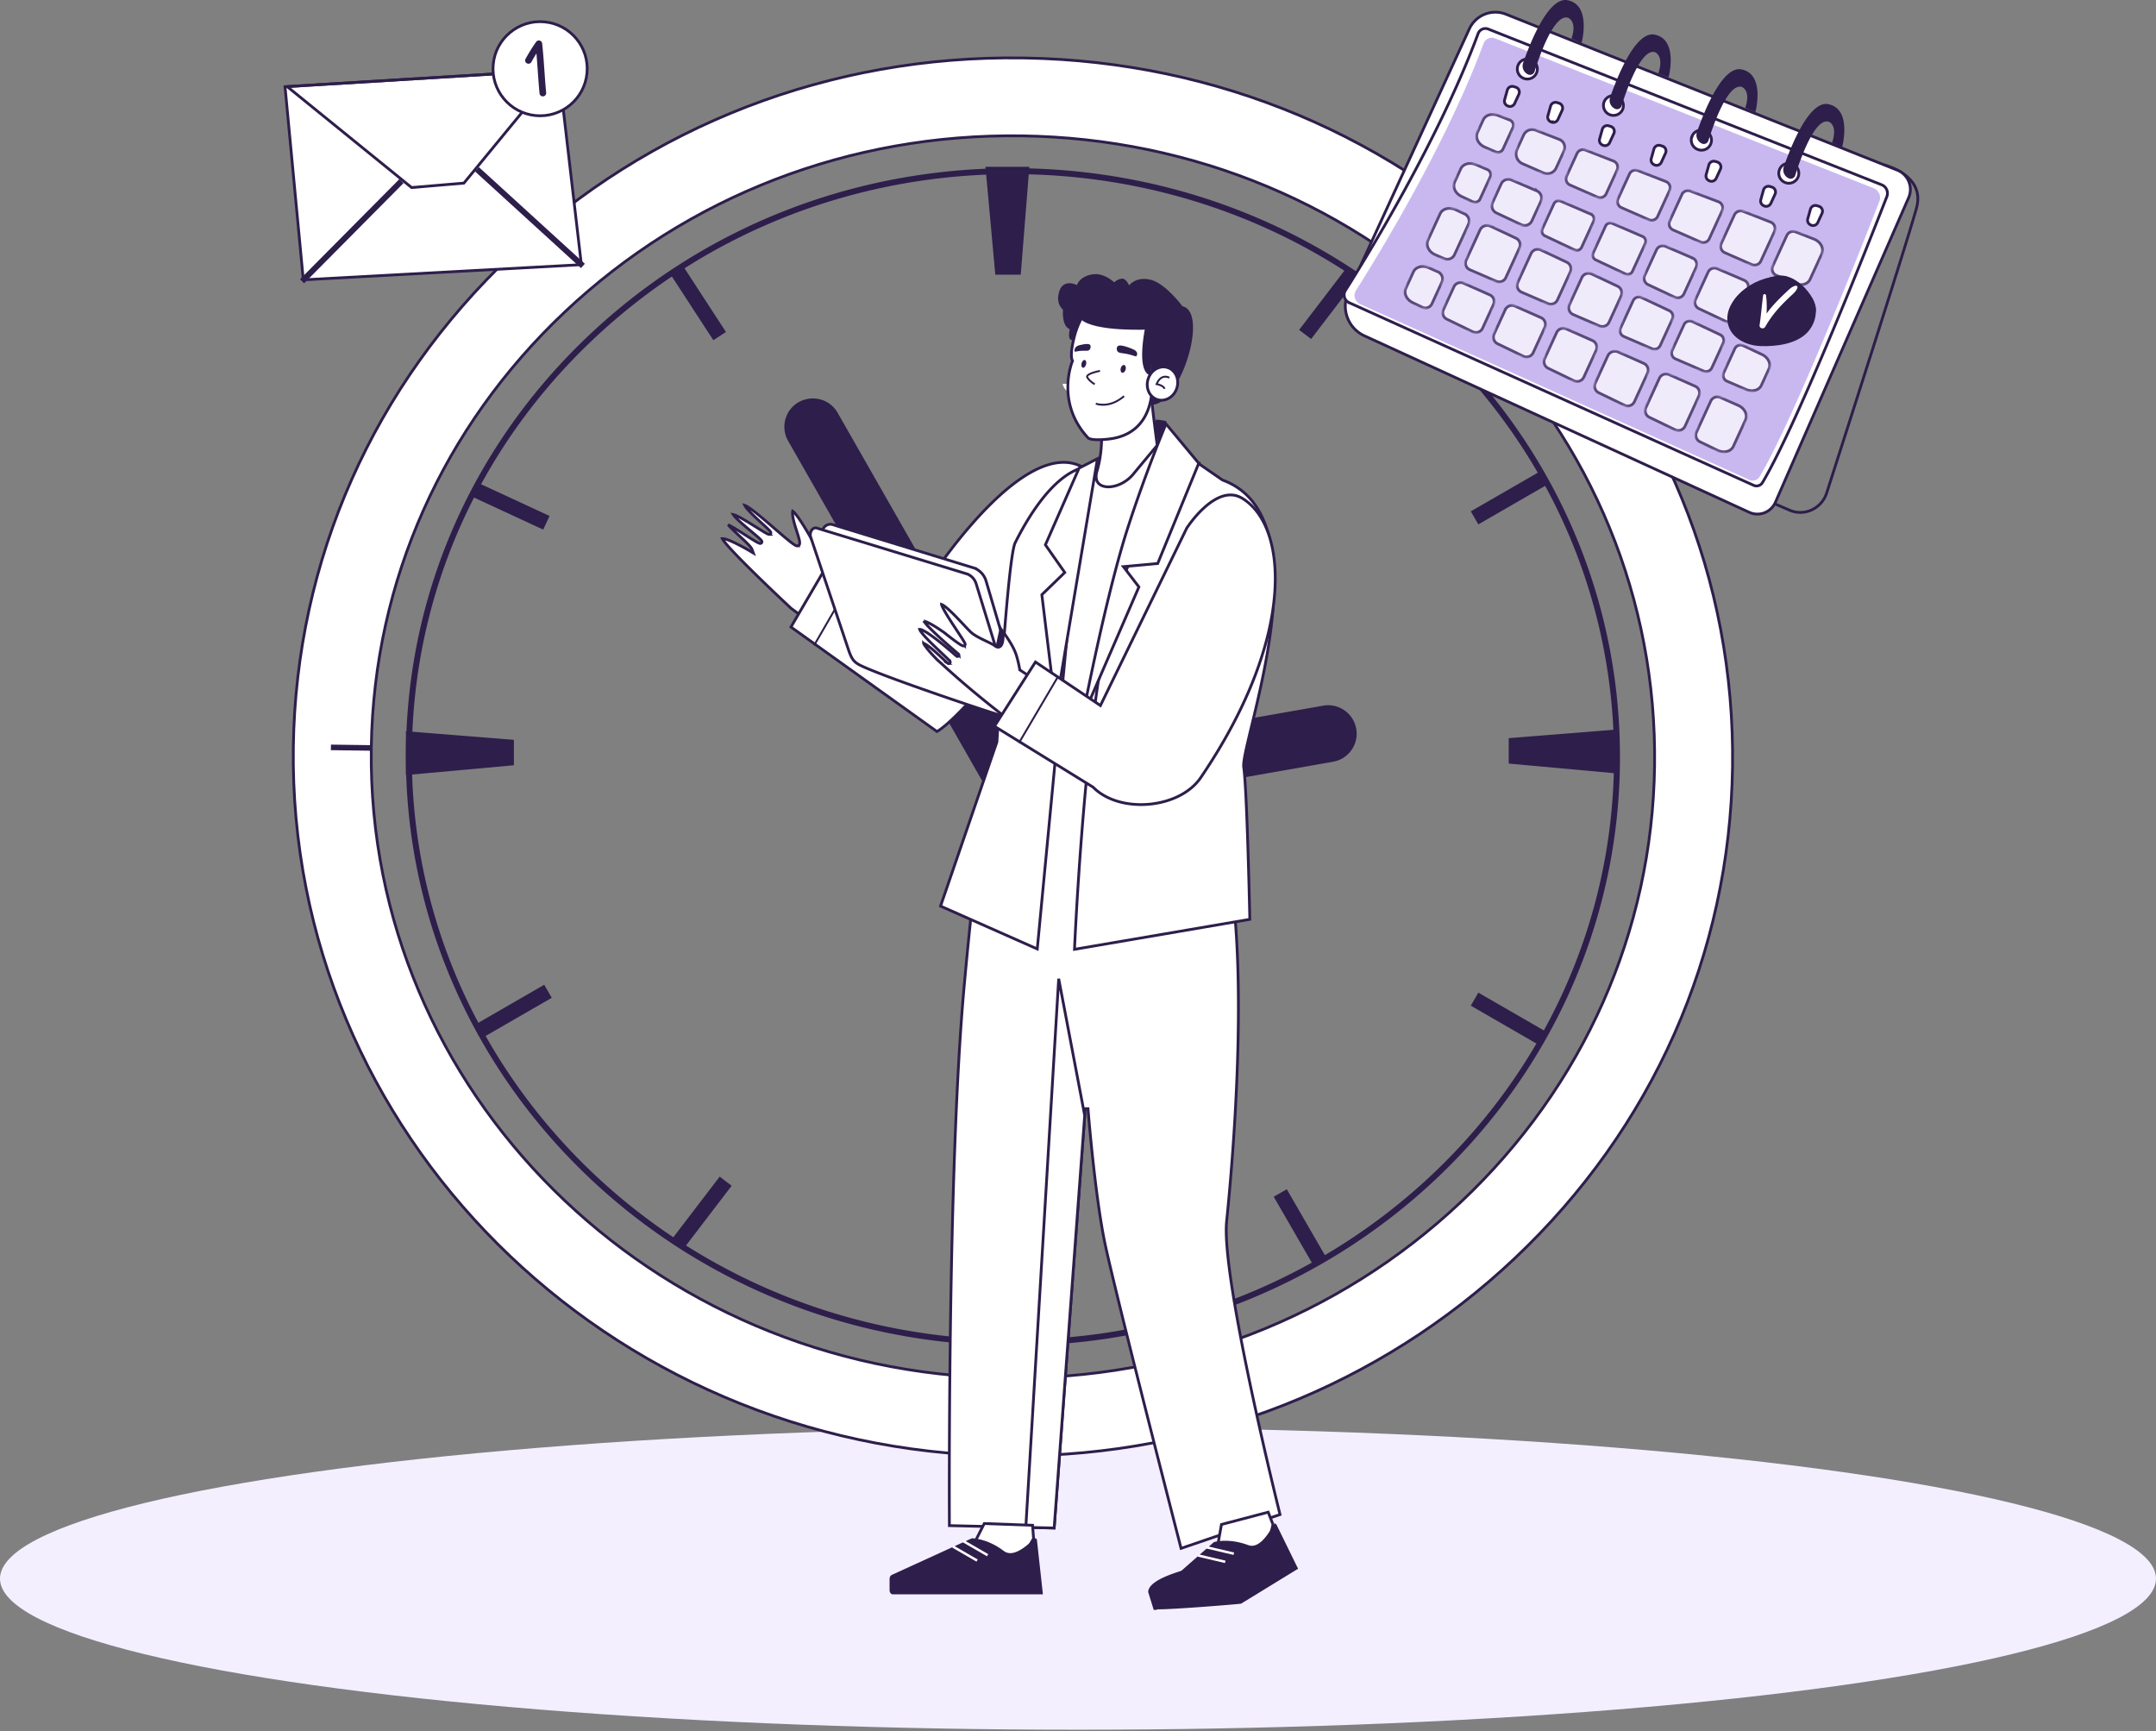
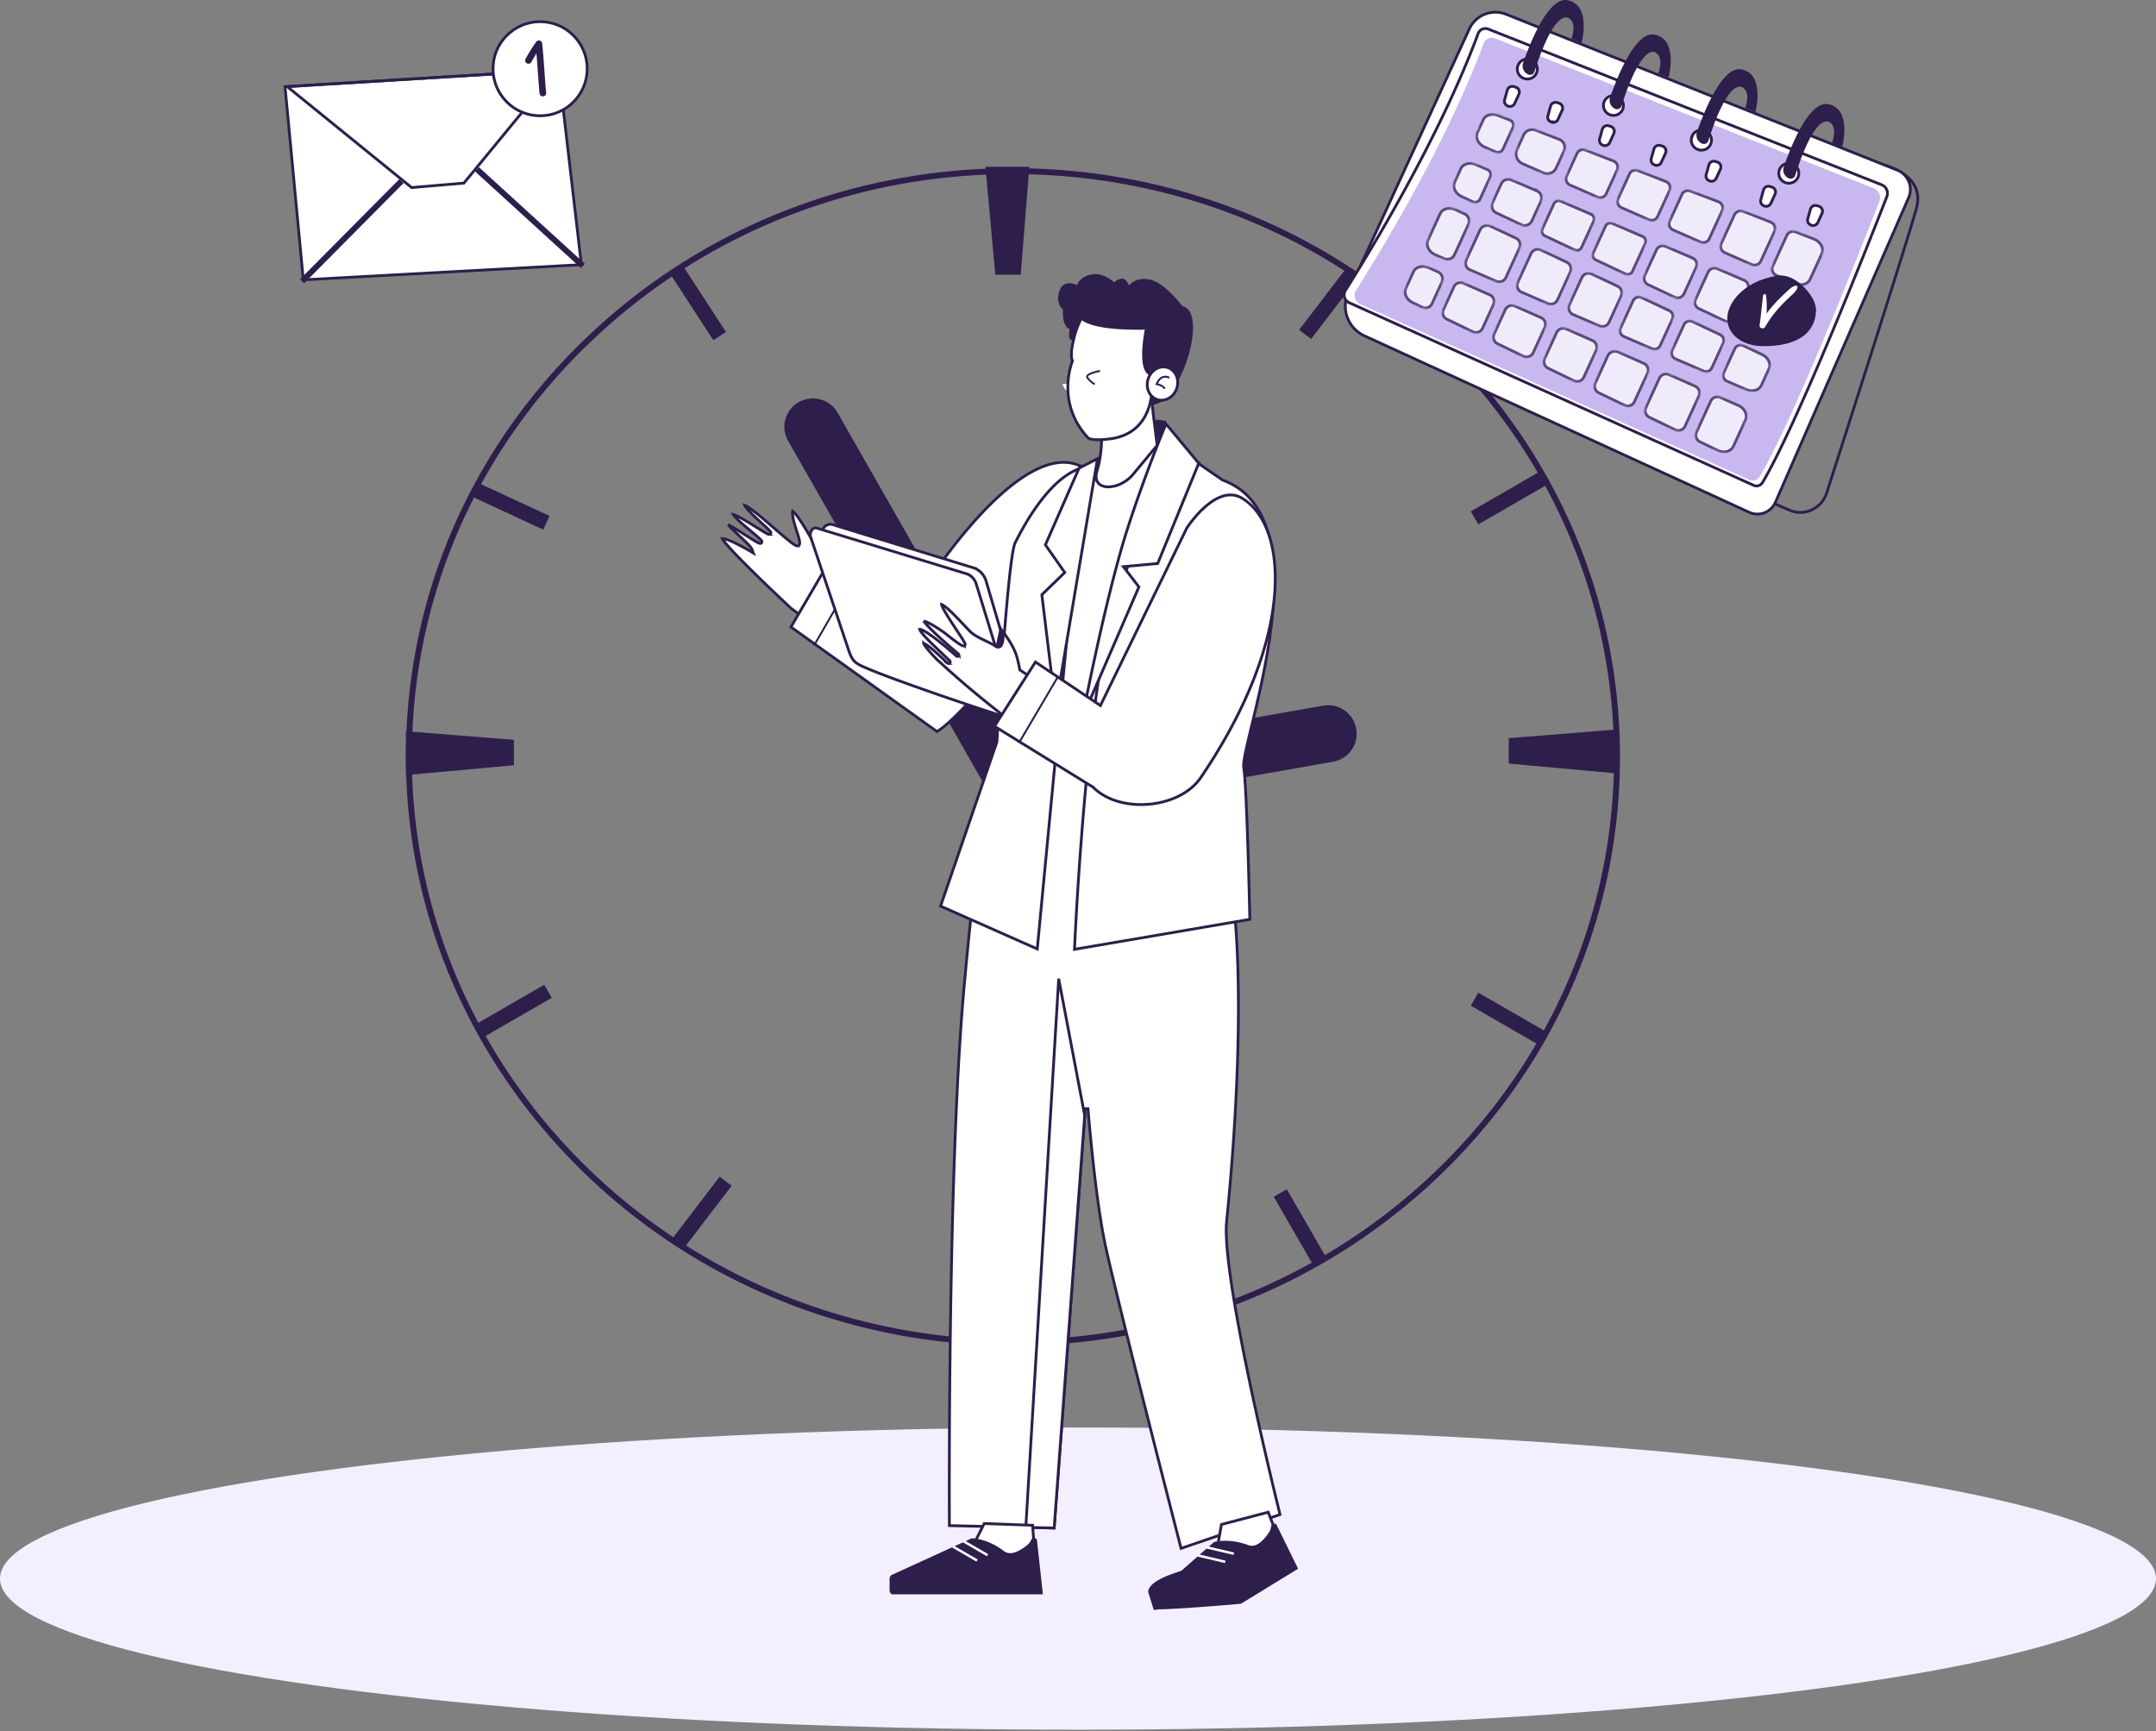
<svg xmlns="http://www.w3.org/2000/svg" width="776" height="623" fill="none">
  <rect width="100%" height="100%" fill="#808080" stroke="none" />
  <ellipse cx="388" cy="568.131" fill="#F4EFFF" rx="388" ry="54.387" />
  <path fill="#C9B8F0" d="M437.3 465.219a1.64 1.64 0 0 0-1.941 1.272 109.512 109.512 0 0 0-.86 4.66 1.641 1.641 0 0 0 3.24.526c.25-1.542.532-3.061.834-4.515a1.639 1.639 0 0 0-1.273-1.94v-.003Zm-69.587 3.377a1.64 1.64 0 1 0-2.371 2.265c.927.97 1.784 2.093 2.621 3.435a1.64 1.64 0 1 0 2.786-1.731c-.956-1.536-1.949-2.836-3.036-3.969Z" />
-   <path fill="#fff" stroke="#2E1E4B" d="M184.076 91.836c49.564-46.731 114.876-71.988 184.018-70.974l1.144.016c68.673 1.246 132.848 28.231 180.819 76.062h.001c48.357 48.211 74.462 111.805 73.523 179.072-.94 67.267-28.814 130.111-78.496 176.955-48.648 45.865-112.513 71-180.2 71-1.273 0-2.544-.009-3.82-.026-142.824-1.992-257.422-116.466-255.485-255.153.939-67.264 28.817-130.108 78.496-176.952Zm183.627-42.941c-61.713-.87-120.141 21.627-164.37 63.331-43.987 41.474-68.727 97.021-69.691 156.454l-14.029-.195-.008.5-.007.5 14.031.195C132.19 392.713 234.3 494.136 361.459 495.908c61.686.873 120.14-21.627 164.369-63.331 44.11-41.59 68.865-97.333 69.698-156.955.833-59.621-22.355-116.032-65.286-158.837-43.047-42.92-100.773-67.029-162.538-67.89h.001Z" />
  <path fill="#2E1E4B" d="M367.541 60.547a247.52 247.52 0 0 0-3.22-.023c-57.156 0-111.064 21.204-152.114 59.911-41.832 39.436-65.299 92.329-66.089 148.918-1.636 116.817 95.039 213.219 215.507 214.903 1.069.015 2.121.023 3.182.023 119.015-.003 216.62-93.051 218.241-208.829.796-56.589-21.192-110.118-61.902-150.706-40.704-40.585-95.26-63.386-153.605-64.197ZM580.91 275.421c-1.607 114.616-98.245 206.73-216.103 206.724-1.046 0-2.107-.008-3.153-.023-119.288-1.672-215.013-97.099-213.401-212.74.782-56.009 24.014-108.359 65.418-147.396 40.661-38.333 94.037-59.328 150.65-59.328 1.061 0 2.13.006 3.191.023 57.79.802 111.809 23.382 152.123 63.57 40.298 40.187 62.059 93.159 61.277 149.17h-.002Z" />
  <path fill="#2E1E4B" d="m476.267 253.962-104.149 18.312-70.646-123.738c-2.775-4.861-8.935-6.588-13.985-3.824-4.917 2.804-6.628 9.059-3.824 13.971l74.222 130.002a10.255 10.255 0 0 0 10.682 5.014l111.253-19.561c1.136-.2 2.194-.577 3.153-1.103 3.746-2.05 5.948-6.324 5.167-10.76-.983-5.572-6.297-9.294-11.873-8.313ZM358.234 98.86h9.153l3.1-38.835h-15.798l3.545 38.834Zm0 346.585-3.545 38.834h15.798l-3.1-38.834h-9.153ZM146.097 278.946l38.865-3.539v-9.149l-38.865-3.098v15.786Zm396.93-4.143 38.862 3.54v-15.787l-38.862 3.101v9.146ZM172.042 173.761l-2.28 4.916 25.754 11.928 2.28-4.915-25.754-11.929Zm73.772-78.062-4.545 2.954 15.477 23.777 4.545-2.954-15.477-23.777Zm308.141 74.152-24.584 14.182 2.711 4.693 24.584-14.183-2.711-4.692Zm-69.136-73.672-17.23 22.542 4.31 3.288 17.229-22.542-4.309-3.288Zm-288.941 258.23-24.583 14.182 2.711 4.692 24.584-14.182-2.712-4.692Zm63.149 69.054-17.23 22.542 4.309 3.288 17.23-22.542-4.309-3.288Zm273.065-66.221-2.711 4.692 24.584 14.182 2.711-4.692-24.584-14.182Zm-68.946 70.752-4.696 2.709 14.194 24.564 4.695-2.709-14.193-24.564Z" />
  <path fill="#fff" stroke="#2E1E4B" d="m209.251 95.257-100.084 5.448-6.575-69.496 98.491-6.02 8.168 70.068Z" />
  <path stroke="#2E1E4B" d="m166.962 65.902-18.822 1.597-44.781-36.337 97.051-5.932-33.448 40.672Z" />
  <path fill="#2E1E4B" d="m143.753 64.451-35.778 36.05 1.477 1.464 35.778-36.05-1.477-1.464Zm28.625-4.289-1.403 1.535 38.128 34.777 1.403-1.536-38.128-34.776Z" />
  <path fill="#fff" stroke="#2E1E4B" d="M177.522 23.146c.878-9.312 9.145-16.151 18.465-15.271 9.32.877 16.162 9.138 15.284 18.45-.878 9.312-9.145 16.149-18.466 15.271-9.32-.877-16.161-9.138-15.283-18.45Z" />
  <path fill="#2E1E4B" d="M195.136 15.635a1.196 1.196 0 0 0-2.171-.558 67.27 67.27 0 0 0-3.801 6.086 1.197 1.197 0 1 0 2.098 1.156 67.496 67.496 0 0 1 1.817-3.084c.188 2.175.342 4.35.491 6.475.183 2.584.369 5.258.619 7.895a1.2 1.2 0 0 0 1.191 1.085c.038 0 .076 0 .113-.005a1.198 1.198 0 0 0 1.081-1.304c-.247-2.607-.433-5.267-.616-7.837-.226-3.24-.465-6.59-.822-9.91Z" />
  <path stroke="#2E1E4B" d="M678.732 59.522c.404.12.981.306 1.663.567 1.367.523 3.148 1.345 4.82 2.54 1.674 1.196 3.218 2.75 4.149 4.732.925 1.972 1.26 4.403.46 7.397-2.635 9.854-23.806 76.008-32.356 102.653a10.1 10.1 0 0 1-5.351 6.081 9.749 9.749 0 0 1-7.995.128h.001l-19.452-8.429 53.825-115.736c.07.02.15.04.236.067Z" />
  <path fill="#fff" stroke="#2E1E4B" d="M528.851 10.402c2.292-4.99 8.096-7.308 13.201-5.275L682.88 61.234v-.002a7.47 7.47 0 0 1 4.08 9.932l-47.951 109.61a7.075 7.075 0 0 1-9.431 3.594L491.08 120.854c-5.913-2.711-8.507-9.702-5.792-15.609l43.563-94.843Z" />
  <path fill="#fff" stroke="#2E1E4B" d="M532.007 12.098a2.8 2.8 0 0 1 3.656-1.637L677.262 66.51a3.289 3.289 0 0 1 1.859 4.255c-3.098 7.95-11.082 28.275-19.896 49.316-8.819 21.054-18.452 42.787-24.849 53.58a2.509 2.509 0 0 1-3.191 1.004h-.001l-145.578-65.729h-.001a3.062 3.062 0 0 1-1.418-4.284l.09-.149c7.707-12.147 33.626-54.231 47.73-92.405Z" />
  <path fill="#C9B8F0" d="M674.377 67.741 538.11 13.803a3.175 3.175 0 0 0-4.146 1.855c-13.556 36.686-38.473 77.146-45.888 88.836a3.427 3.427 0 0 0 1.488 4.962l140.096 63.253a2.897 2.897 0 0 0 3.684-1.159c12.35-20.841 37.131-83.783 43.093-99.094a3.649 3.649 0 0 0-2.06-4.718v.003Z" />
  <g opacity=".72">
    <mask id="a" width="23" height="23" x="599" y="66" maskUnits="userSpaceOnUse" style="mask-type:luminance">
      <path fill="#fff" stroke="#fff" d="m604.138 67.606 16.745 4.474-4.346 16.243-16.745-4.474 4.346-16.243Z" />
    </mask>
    <g mask="url(#a)">
      <path fill="#fff" stroke="#2E1E4B" d="M605.372 69.985a2.382 2.382 0 0 1 3.016-1.23l10.13 3.864.067.025a2.382 2.382 0 0 1 1.346 2.955l-.093.238-4.629 10.075a2.384 2.384 0 0 1-3.127 1.188h-.001l-9.905-4.358a2.383 2.383 0 0 1-1.297-2.946l.09-.229 4.403-9.582Z" />
    </g>
  </g>
  <g opacity=".72">
    <mask id="b" width="22" height="21" x="562" y="52" maskUnits="userSpaceOnUse" style="mask-type:luminance">
      <path fill="#fff" stroke="#fff" d="m566.644 52.929 16.475 4.402-3.948 14.753-16.475-4.402 3.948-14.753Z" />
    </mask>
    <g mask="url(#b)">
      <path fill="#fff" stroke="#2E1E4B" d="M567.612 55.236a2.384 2.384 0 0 1 3.036-1.224l10.092 3.948.02.008a2.382 2.382 0 0 1 1.372 2.97l-.092.236-3.938 8.568a2.389 2.389 0 0 1-3.129 1.185l-9.904-4.357a2.383 2.383 0 0 1-1.206-3.175l3.748-8.16h.001Z" />
    </g>
  </g>
  <g opacity=".72">
    <mask id="c" width="23" height="23" x="535" y="108" maskUnits="userSpaceOnUse" style="mask-type:luminance">
      <path fill="#fff" stroke="#fff" d="m540.753 108.918 16.506 4.41-4.326 16.167-16.506-4.41 4.326-16.167Z" />
    </mask>
    <g mask="url(#c)">
      <path fill="#fff" stroke="#2E1E4B" d="M541.781 111.467a2.651 2.651 0 0 1 3.484-1.313l9.402 4.182v.001a2.646 2.646 0 0 1 1.33 3.522l-4.161 9.062a2.646 2.646 0 0 1-3.561 1.277l-9.264-4.489a2.645 2.645 0 0 1-1.251-3.484l4.021-8.757v-.001Z" />
    </g>
  </g>
  <g opacity=".72">
    <mask id="d" width="23" height="22" x="517" y="100" maskUnits="userSpaceOnUse" style="mask-type:luminance">
      <path fill="#fff" stroke="#fff" d="m522.362 100.712 16.415 4.386-4.162 15.555-16.416-4.385 4.163-15.556Z" />
    </mask>
    <g mask="url(#d)">
      <path fill="#fff" stroke="#2E1E4B" d="M523.315 103.198a2.597 2.597 0 0 1 3.414-1.288l9.5 4.225v.003a2.59 2.59 0 0 1 1.302 3.449l-3.931 8.563a2.598 2.598 0 0 1-3.489 1.251l-9.362-4.536h-.001a2.59 2.59 0 0 1-1.225-3.412l3.792-8.255Z" />
    </g>
  </g>
  <g opacity=".72">
    <mask id="e" width="22" height="21" x="535" y="62" maskUnits="userSpaceOnUse" style="mask-type:luminance">
      <path fill="#fff" stroke="#fff" d="m539.69 63.575 16.164 4.319-3.807 14.223-16.163-4.319 3.806-14.223Z" />
    </mask>
    <g mask="url(#e)">
      <path fill="#fff" stroke="#2E1E4B" d="M540.32 66.179a2.83 2.83 0 0 1 3.425-1.516l.267.1 9.121 3.931v-.002a2.825 2.825 0 0 1 1.507 3.638l-.057.136-3.229 7.03a2.828 2.828 0 0 1-3.78 1.376h-.001l-8.979-4.242a2.827 2.827 0 0 1-1.36-3.736l3.086-6.715Z" />
    </g>
  </g>
  <g opacity=".72">
    <mask id="f" width="24" height="25" x="525" y="79" maskUnits="userSpaceOnUse" style="mask-type:luminance">
      <path fill="#fff" stroke="#fff" d="m531.332 79.985 16.878 4.51-4.826 18.036-16.879-4.51 4.827-18.036Z" />
    </mask>
    <g mask="url(#f)">
      <path fill="#fff" stroke="#2E1E4B" d="M532.695 82.784a2.83 2.83 0 0 1 3.781-1.377l9.187 4.34a2.593 2.593 0 0 1 1.248 3.426l-4.937 10.748a2.592 2.592 0 0 1-3.388 1.298h-.001l-9.545-4.135a2.593 2.593 0 0 1-1.425-3.208l.1-.25 4.98-10.842Z" />
    </g>
  </g>
  <g opacity=".72">
    <mask id="g" width="23" height="22" x="580" y="59" maskUnits="userSpaceOnUse" style="mask-type:luminance">
      <path fill="#fff" stroke="#fff" d="m585.388 60.286 16.61 4.437-4.162 15.553-16.61-4.438 4.162-15.552Z" />
    </mask>
    <g mask="url(#g)">
      <path fill="#fff" stroke="#2E1E4B" d="M586.488 62.619a2.384 2.384 0 0 1 3.036-1.224l10.092 3.949.068.026a2.382 2.382 0 0 1 1.226 3.181l-4.287 9.335a2.384 2.384 0 0 1-3.127 1.189h-.001l-9.902-4.356a2.384 2.384 0 0 1-1.206-3.174l4.1-8.926h.001Z" />
    </g>
  </g>
  <g opacity=".72">
    <mask id="h" width="24" height="24" x="544" y="88" maskUnits="userSpaceOnUse" style="mask-type:luminance">
      <path fill="#fff" stroke="#fff" d="m549.744 88.626 16.755 4.477-4.665 17.431-16.755-4.476 4.665-17.432Z" />
    </mask>
    <g mask="url(#h)">
      <path fill="#fff" stroke="#2E1E4B" d="M551.063 91.262a2.648 2.648 0 0 1 3.539-1.29l9.229 4.362.003.003.078.037a2.642 2.642 0 0 1 1.274 3.493v.001l-4.618 10.055a2.648 2.648 0 0 1-3.461 1.323l-9.447-4.093a2.646 2.646 0 0 1-1.456-3.277l.102-.255 4.757-10.359Z" />
    </g>
  </g>
  <g opacity=".72">
    <mask id="i" width="23" height="23" x="571" y="78" maskUnits="userSpaceOnUse" style="mask-type:luminance">
      <path fill="#fff" stroke="#fff" d="m576.536 79.388 16.674 4.455-4.234 15.822-16.674-4.455 4.234-15.822Z" />
    </mask>
    <g mask="url(#i)">
      <path fill="#fff" stroke="#2E1E4B" d="M577.878 81.367a1.886 1.886 0 0 1 2.462-.945l10.85 4.677.047.02c.942.434 1.36 1.55.926 2.497l-4.611 10.038a1.887 1.887 0 0 1-2.343.992l-.18-.074-10.681-5.047a1.885 1.885 0 0 1-.91-2.492l4.439-9.666h.001Z" />
    </g>
  </g>
  <g opacity=".72">
    <mask id="j" width="23" height="23" x="590" y="86" maskUnits="userSpaceOnUse" style="mask-type:luminance">
      <path fill="#fff" stroke="#fff" d="m595.064 87.46 16.604 4.436-4.365 16.313-16.604-4.437 4.365-16.313Z" />
    </mask>
    <g mask="url(#j)">
      <path fill="#fff" stroke="#2E1E4B" d="M596.21 89.924a2.504 2.504 0 0 1 3.265-1.253v-.001l9.722 4.191v.002a2.496 2.496 0 0 1 1.284 3.336l-4.382 9.54a2.5 2.5 0 0 1-3.341 1.215l-9.573-4.524a2.498 2.498 0 0 1-1.203-3.3l4.228-9.206Z" />
    </g>
  </g>
  <g opacity=".72">
    <mask id="k" width="23" height="22" x="553" y="70" maskUnits="userSpaceOnUse" style="mask-type:luminance">
      <path fill="#fff" stroke="#fff" d="m558.057 71.401 16.559 4.425-4.056 15.157-16.559-4.425 4.056-15.157Z" />
    </mask>
    <g mask="url(#k)">
      <path fill="#fff" stroke="#2E1E4B" d="M559.292 73.356a1.887 1.887 0 0 1 2.463-.945l10.85 4.678h.001a1.886 1.886 0 0 1 .966 2.516l-4.318 9.404a1.887 1.887 0 0 1-2.522.92l-10.682-5.05a1.884 1.884 0 0 1-.978-2.312l.071-.178 4.149-9.033Z" />
    </g>
  </g>
  <g opacity=".72">
    <mask id="l" width="23" height="24" x="563" y="96" maskUnits="userSpaceOnUse" style="mask-type:luminance">
      <path fill="#fff" stroke="#fff" d="m568.15 97.304 16.648 4.449-4.496 16.803-16.649-4.448 4.497-16.804Z" />
    </mask>
    <g mask="url(#l)">
      <path fill="#fff" stroke="#2E1E4B" d="M569.357 99.906a2.65 2.65 0 0 1 3.54-1.287l9.308 4.4a2.642 2.642 0 0 1 1.273 3.493l-.001.001-4.341 9.453a2.651 2.651 0 0 1-3.462 1.324l-9.446-4.094a2.647 2.647 0 0 1-1.354-3.531l4.483-9.759Z" />
    </g>
  </g>
  <g opacity=".72">
    <mask id="m" width="23" height="23" x="581" y="105" maskUnits="userSpaceOnUse" style="mask-type:luminance">
      <path fill="#fff" stroke="#fff" d="m586.523 105.913 16.648 4.449-4.356 16.278-16.648-4.448 4.356-16.279Z" />
    </mask>
    <g mask="url(#m)">
      <path fill="#fff" stroke="#2E1E4B" d="M587.807 108.221a2.29 2.29 0 0 1 3.056-1.113v.001l9.958 4.706.041.018a2.283 2.283 0 0 1 1.061 2.998l-4.365 9.5a2.288 2.288 0 0 1-2.774 1.224l-.216-.081-10.106-4.378a2.285 2.285 0 0 1-1.168-3.05l4.513-9.825Z" />
    </g>
  </g>
  <g opacity=".72">
    <mask id="n" width="22" height="20" x="543" y="45" maskUnits="userSpaceOnUse" style="mask-type:luminance">
      <path fill="#fff" stroke="#fff" d="m548.159 45.614 16.006 4.277-3.667 13.701-16.005-4.276 3.666-13.702Z" />
    </mask>
    <g mask="url(#n)">
      <path fill="#fff" stroke="#2E1E4B" d="M548.389 48.612a3.417 3.417 0 0 1 4.35-1.755l8.514 3.331v.002a3.058 3.058 0 0 1 1.666 4.125l-2.828 6.156a3.497 3.497 0 0 1-4.589 1.742l-7.516-3.306a3.87 3.87 0 0 1-2.038-4.971l.079-.184 2.362-5.14Z" />
    </g>
  </g>
  <g opacity=".72">
    <mask id="o" width="17" height="19" x="504" y="94" maskUnits="userSpaceOnUse" style="mask-type:luminance">
      <path fill="#fff" stroke="#fff" d="m508.364 94.714 11.616 3.103-3.736 13.965-11.616-3.104 3.736-13.964Z" />
    </mask>
    <g mask="url(#o)">
      <path fill="#fff" stroke="#2E1E4B" d="M508.731 97.83c.797-1.734 3.212-2.496 5.527-1.465l3.268 1.454.087.038a2.822 2.822 0 0 1 1.333 3.719l-3.556 7.746a2.598 2.598 0 0 1-3.49 1.252l-3.461-1.676h.001c-2.189-1.061-3.169-3.257-2.511-4.956l.068-.163 2.734-5.95Z" />
    </g>
  </g>
  <g opacity=".72">
    <mask id="p" width="23" height="24" x="608" y="141" maskUnits="userSpaceOnUse" style="mask-type:luminance">
      <path fill="#fff" stroke="#fff" d="m614.297 141.706 15.442 4.126-4.851 18.128-15.442-4.126 4.851-18.128Z" />
    </mask>
    <g mask="url(#p)">
      <path fill="#fff" stroke="#2E1E4B" d="M615.74 144.362a2.65 2.65 0 0 1 3.485-1.315l6.428 2.86c2.289 1.018 3.349 3.28 2.676 5.027l-.07.168-4.391 9.56c-.818 1.782-3.341 2.529-5.689 1.391l-6.308-3.055a2.648 2.648 0 0 1-1.251-3.487l5.12-11.149Z" />
    </g>
  </g>
  <g opacity=".72">
    <mask id="q" width="19" height="23" x="512" y="73" maskUnits="userSpaceOnUse" style="mask-type:luminance">
      <path fill="#fff" stroke="#fff" d="m517.344 73.636 12.25 3.273-4.7 17.564-12.25-3.273 4.7-17.564Z" />
    </mask>
    <g mask="url(#q)">
      <path fill="#fff" stroke="#2E1E4B" d="M518.341 76.913c.811-1.767 3.301-2.52 5.64-1.414v-.001l3.179 1.505.046.021a2.824 2.824 0 0 1 1.317 3.71v.001l-5.018 10.928a2.831 2.831 0 0 1-3.697 1.414l-3.205-1.388h-.001c-2.393-1.034-3.47-3.433-2.652-5.215l4.391-9.561Z" />
    </g>
  </g>
  <g opacity=".72">
    <mask id="r" width="17" height="18" x="521" y="57" maskUnits="userSpaceOnUse" style="mask-type:luminance">
      <path fill="#fff" stroke="#fff" d="m525.635 57.703 11.542 3.084-3.432 12.826-11.542-3.084 3.432-12.826Z" />
    </mask>
    <g mask="url(#r)">
      <path fill="#fff" stroke="#2E1E4B" d="M525.765 60.746c.786-1.716 3.164-2.484 5.468-1.491l4.076 1.756.055.024a2.014 2.014 0 0 1 .985 2.668l-3.627 7.894a2.019 2.019 0 0 1-2.697.982l-3.978-1.878h.001c-2.22-1.051-3.224-3.267-2.56-4.98l.069-.164 2.208-4.811Z" />
    </g>
  </g>
  <g opacity=".72">
    <mask id="s" width="22" height="24" x="636" y="81" maskUnits="userSpaceOnUse" style="mask-type:luminance">
      <path fill="#fff" stroke="#fff" d="m641.677 82.217 15.445 4.127-4.675 17.471-15.445-4.127 4.675-17.47Z" />
    </mask>
    <g mask="url(#s)">
      <path fill="#fff" stroke="#2E1E4B" d="M643.121 84.747a2.499 2.499 0 0 1 3.184-1.285l6.573 2.571c2.503.983 3.676 3.459 2.834 5.294l-4.231 9.213v.001c-.791 1.727-3.191 2.491-5.504 1.474l-6.651-2.926h-.001a2.5 2.5 0 0 1-1.263-3.33h-.001l5.06-11.012Z" />
    </g>
  </g>
  <g opacity=".72">
    <mask id="t" width="23" height="23" x="554" y="116" maskUnits="userSpaceOnUse" style="mask-type:luminance">
      <path fill="#fff" stroke="#fff" d="m559.127 117.11 16.612 4.438-4.493 16.792-16.613-4.438 4.494-16.792Z" />
    </mask>
    <g mask="url(#t)">
      <path fill="#fff" stroke="#2E1E4B" d="M560.271 119.693a2.648 2.648 0 0 1 3.483-1.314v.001l9.403 4.181v.002a2.647 2.647 0 0 1 1.432 3.268l-.102.254-4.437 9.66a2.649 2.649 0 0 1-3.562 1.277l-9.264-4.489a2.645 2.645 0 0 1-1.25-3.484l4.297-9.356Z" />
    </g>
  </g>
  <g opacity=".72">
    <mask id="u" width="22" height="24" x="626" y="102" maskUnits="userSpaceOnUse" style="mask-type:luminance">
      <path fill="#fff" stroke="#fff" d="m632.009 103.425 15.31 4.09-4.576 17.098-15.309-4.09 4.575-17.098Z" />
    </mask>
    <g mask="url(#u)">
      <path fill="#fff" stroke="#2E1E4B" d="M633.383 105.943a2.504 2.504 0 0 1 3.265-1.252v.001l6.567 2.831.117.05c2.317 1.061 3.351 3.412 2.544 5.167v.001l-3.967 8.632c-.811 1.767-3.301 2.519-5.64 1.414h.001l-6.495-3.069a2.498 2.498 0 0 1-1.204-3.3l4.812-10.475Z" />
    </g>
  </g>
  <g opacity=".72">
    <mask id="v" width="21" height="21" x="618" y="122" maskUnits="userSpaceOnUse" style="mask-type:luminance">
      <path fill="#fff" stroke="#fff" d="m623.335 123.271 14.9 3.981-3.895 14.557-14.901-3.981 3.896-14.557Z" />
    </mask>
    <g mask="url(#v)">
      <path fill="#fff" stroke="#2E1E4B" d="M624.393 125.512a2.29 2.29 0 0 1 2.84-1.202l.217.089 6.753 3.191v-.002c2.289 1.083 3.284 3.41 2.489 5.142l-2.735 5.95-.001.001c-.789 1.72-3.174 2.486-5.477 1.488l-6.881-2.981a2.285 2.285 0 0 1-1.168-3.05l3.963-8.626Z" />
    </g>
  </g>
  <g opacity=".72">
    <mask id="w" width="23" height="23" x="600" y="113" maskUnits="userSpaceOnUse" style="mask-type:luminance">
      <path fill="#fff" stroke="#fff" d="m604.909 114.578 16.542 4.419-4.188 15.651-16.542-4.42 4.188-15.65Z" />
    </mask>
    <g mask="url(#w)">
      <path fill="#fff" stroke="#2E1E4B" d="M606.101 116.865a2.29 2.29 0 0 1 3.058-1.112l9.672 4.57v.004l.286.136a2.282 2.282 0 0 1 1.187 2.801l-.086.216-4.089 8.9a2.29 2.29 0 0 1-2.774 1.224l-.216-.081-10.106-4.379a2.287 2.287 0 0 1-1.168-3.051l4.236-9.228Z" />
    </g>
  </g>
  <g opacity=".72">
    <mask id="x" width="24" height="25" x="590" y="132" maskUnits="userSpaceOnUse" style="mask-type:luminance">
      <path fill="#fff" stroke="#fff" d="m595.898 133.502 16.826 4.496-4.829 18.048-16.826-4.495 4.829-18.049Z" />
    </mask>
    <g mask="url(#x)">
      <path fill="#fff" stroke="#2E1E4B" d="M597.25 136.138a2.649 2.649 0 0 1 3.487-1.313l9.396 4.178v.002a2.648 2.648 0 0 1 1.333 3.525l-4.986 10.853a2.652 2.652 0 0 1-3.565 1.278l-9.26-4.487a2.646 2.646 0 0 1-1.251-3.487l4.846-10.548v-.001Z" />
    </g>
  </g>
  <g opacity=".72">
    <mask id="y" width="17" height="18" x="529" y="39" maskUnits="userSpaceOnUse" style="mask-type:luminance">
      <path fill="#fff" stroke="#fff" d="m533.752 40.065 11.531 3.08-3.344 12.498-11.531-3.08 3.344-12.498Z" />
    </mask>
    <g mask="url(#y)">
-       <path fill="#fff" stroke="#2E1E4B" d="M533.866 43.107c.768-1.668 3.036-2.449 5.297-1.563l4.248 1.663v-.002a2.017 2.017 0 0 1 1.097 2.72l-3.545 7.72a2.018 2.018 0 0 1-2.648 1.005l-3.941-1.733c-2.374-1.046-3.439-3.433-2.624-5.204v-.001l2.116-4.605Z" />
+       <path fill="#fff" stroke="#2E1E4B" d="M533.866 43.107c.768-1.668 3.036-2.449 5.297-1.563l4.248 1.663v-.002a2.017 2.017 0 0 1 1.097 2.72l-3.545 7.72a2.018 2.018 0 0 1-2.648 1.005l-3.941-1.733c-2.374-1.046-3.439-3.433-2.624-5.204v-.001Z" />
    </g>
  </g>
  <g opacity=".72">
    <mask id="z" width="23" height="24" x="572" y="124" maskUnits="userSpaceOnUse" style="mask-type:luminance">
      <path fill="#fff" stroke="#fff" d="m577.529 125.346 16.719 4.467-4.655 17.397-16.719-4.467 4.655-17.397Z" />
    </mask>
    <g mask="url(#z)">
      <path fill="#fff" stroke="#2E1E4B" d="M578.685 128.073a2.828 2.828 0 0 1 3.719-1.401l9.243 4.111.038.017a2.646 2.646 0 0 1 1.291 3.505l-4.71 10.255v.001a2.649 2.649 0 0 1-3.564 1.279l-9.261-4.486a2.648 2.648 0 0 1-1.254-3.488l4.498-9.793Z" />
    </g>
  </g>
  <g opacity=".72">
    <mask id="A" width="24" height="24" x="617" y="74" maskUnits="userSpaceOnUse" style="mask-type:luminance">
      <path fill="#fff" stroke="#fff" d="m622.927 74.86 16.849 4.5-4.584 17.13-16.848-4.502 4.583-17.129Z" />
    </mask>
    <g mask="url(#A)">
      <path fill="#fff" stroke="#2E1E4B" d="M624.245 77.36a2.498 2.498 0 0 1 2.951-1.363l.233.078 9.874 3.863v.002a2.496 2.496 0 0 1 1.362 3.366l-.001.001-4.89 10.647a2.506 2.506 0 0 1-3.282 1.244l-9.691-4.263a2.498 2.498 0 0 1-1.264-3.328h.001l4.707-10.247Z" />
    </g>
  </g>
  <g opacity=".72">
    <mask id="B" width="23" height="24" x="608" y="94" maskUnits="userSpaceOnUse" style="mask-type:luminance">
      <path fill="#fff" stroke="#fff" d="m613.542 95.445 16.717 4.466-4.543 16.977-16.717-4.467 4.543-16.976Z" />
    </mask>
    <g mask="url(#B)">
      <path fill="#fff" stroke="#2E1E4B" d="M614.796 97.934a2.503 2.503 0 0 1 3.264-1.253l9.723 4.191v.002a2.497 2.497 0 0 1 1.28 3.336l-4.672 10.174a2.5 2.5 0 0 1-3.342 1.216l-9.572-4.523a2.498 2.498 0 0 1-1.203-3.3l4.522-9.843Z" />
    </g>
  </g>
  <path fill="#fff" stroke="#2E1E4B" d="M542.521 32.43c.281-1 1.33-1.572 2.323-1.265l.706.217a1.845 1.845 0 0 1 1.21 2.341l-.075.193-1.526 3.32a1.849 1.849 0 0 1-2.449.908h-.003l-.152-.07h.001a1.845 1.845 0 0 1-1.047-2.01l.038-.164.974-3.47Zm15.58 5.75a1.848 1.848 0 0 1 2.324-1.266l.706.217a1.847 1.847 0 0 1 1.21 2.342l-.076.193-1.525 3.32a1.85 1.85 0 0 1-2.449.907h-.003l-.152-.07h.001a1.846 1.846 0 0 1-1.009-2.174l.973-3.47Zm18.609 8.362a1.847 1.847 0 0 1 2.323-1.263l.706.217.048.015a1.845 1.845 0 0 1 1.162 2.324l-.076.193-1.524 3.32a1.849 1.849 0 0 1-2.449.907h-.003l-.153-.07h.001a1.847 1.847 0 0 1-1.047-2.01l.038-.164.974-3.469Zm18.591 7.085a1.849 1.849 0 0 1 2.324-1.264l.706.218.048.014a1.843 1.843 0 0 1 1.086 2.516l-1.525 3.321a1.85 1.85 0 0 1-2.449.908l-.003-.001-.152-.069h.001a1.846 1.846 0 0 1-1.047-2.01l.038-.164.973-3.47Zm19.766 5.736c.281-1 1.33-1.572 2.323-1.266l.706.218a1.847 1.847 0 0 1 1.21 2.342l-.076.192-1.525 3.32a1.85 1.85 0 0 1-2.449.908l-.003-.001-.152-.068h.001a1.845 1.845 0 0 1-1.047-2.011l.038-.164.974-3.47Zm19.663 9.017a1.847 1.847 0 0 1 2.323-1.264l.706.218.048.014a1.846 1.846 0 0 1 1.162 2.324l-.076.193-1.525 3.32a1.85 1.85 0 0 1-2.449.907h-.003l-.152-.07h.001a1.849 1.849 0 0 1-1.047-2.01l.038-.164.974-3.469Zm16.9 6.904a1.847 1.847 0 0 1 2.323-1.264l.706.218.048.015a1.843 1.843 0 0 1 1.087 2.515l-1.525 3.322a1.85 1.85 0 0 1-2.45.907l-.002-.001-.153-.069h.001a1.847 1.847 0 0 1-1.047-2.01l.038-.164.974-3.47Z" />
  <path fill="#2E1E4B" d="M652.89 113.207c-4.283 10.391-12.885 10.391-18.967 10.391-6.082 0-10.996-5.536-10.996-11.613s9.161-11.602 17.114-12.824c8.566-.612 15.908 11.601 12.849 14.046Z" />
  <path fill="#fff" d="M646.182 102.845c-1.412.371-2.4 1.475-3.44 2.45a79.24 79.24 0 0 0-3.542 3.511 42.623 42.623 0 0 0-3.362 4.03c.11-2.172.09-4.344-.192-6.519-.076-.577-.965-.644-1.046-.032-.482 3.551-.732 7.129-1.273 10.674-.192 1.251 1.462 1.652 2.043.621 1.592-2.81 3.528-5.322 5.745-7.668a79.267 79.267 0 0 1 3.272-3.237c.988-.932 2.054-1.737 2.53-3.043.184-.497-.235-.924-.735-.793v.006Z" />
  <path fill="#2E1E4B" d="M649.652 104.561c-.843-.569-1.686.458-1.003 1.193 4.501 4.855 2.238 12.058-3.588 14.488-2.697 1.124-5.812 1.554-8.703 1.83-2.935.278-6.009.133-8.639-1.333-6.093-3.397-4.147-10.252-.076-14.425 3.917-4.015 9.45-6.027 15.026-5.725.721.04.918-1.075.183-1.121-5.207-.337-10.423 1.184-14.607 4.326-3.85 2.886-7.506 7.726-6.314 12.816 1.232 5.264 6.82 7.77 11.774 7.944 5.448.192 12.719-.685 16.705-4.799 4.176-4.309 4.51-11.641-.752-15.191l-.006-.003Z" />
  <path fill="#fff" stroke="#2E1E4B" d="M546.418 23.408a3.606 3.606 0 0 1 4.744-1.874v.001a3.6 3.6 0 0 1 1.876 4.74h-.001a3.604 3.604 0 0 1-4.743 1.874 3.602 3.602 0 0 1-1.877-4.74h.001Zm31.002 13.087a3.608 3.608 0 0 1 6.62 2.866 3.608 3.608 0 0 1-4.744 1.874h-.001a3.6 3.6 0 0 1-1.876-4.74h.001Zm31.606 12.485a3.607 3.607 0 0 1 4.745-1.874 3.605 3.605 0 1 1-2.869 6.613 3.601 3.601 0 0 1-1.877-4.738l.001-.002Zm31.505 11.928a3.607 3.607 0 0 1 6.689 2.694l-.069.172a3.606 3.606 0 0 1-4.744 1.874h-.001a3.6 3.6 0 0 1-1.876-4.74h.001Z" />
  <path fill="#2E1E4B" d="M658.026 37.49c-6.942-1.365-13.575 15.565-16.002 22.554a3.324 3.324 0 0 0 1.822 4.14c.445.192.95.183 1.389-.017.439-.2.773-.581.915-1.043 1.671-5.354 6.899-20.589 11.908-19.355 0 0 3.606.86 1.357 7.584l3.624 1.568s3.713-13.719-5.013-15.435v.003Zm-31.248-12.517c-6.942-1.365-13.579 15.571-16.005 22.56a3.322 3.322 0 0 0 1.822 4.143 1.698 1.698 0 0 0 2.304-1.057c1.671-5.354 6.901-20.6 11.914-19.366 0 0 3.55.987 1.362 7.572l3.624 1.568s3.708-13.707-5.018-15.423l-.003.003Zm-31.249-12.515c-6.942-1.364-13.579 15.575-16.005 22.563a3.33 3.33 0 0 0 1.819 4.147c.444.191.947.185 1.389-.015.438-.2.773-.58.915-1.042 1.671-5.351 6.907-20.61 11.917-19.372 0 0 3.51 1.074 1.307 7.69l3.679 1.444s3.705-13.699-5.021-15.415ZM564.219.078c-6.942-1.365-13.585 15.583-16.011 22.572a3.331 3.331 0 0 0 1.819 4.149c.445.191.947.189 1.386-.012.439-.2.773-.578.915-1.04 1.671-5.353 6.913-20.626 11.923-19.389 0 0 3.559.964 1.371 7.55l3.624 1.57s3.696-13.681-5.03-15.397l.003-.003Zm21.698 161.802c.008-.037.017-.074.028-.112h-.005c-.009.038-.015.075-.023.115v-.003Zm-.001.001a11.39 11.39 0 0 0-.226 1.141c.075-.38.148-.76.226-1.141Zm11.063-22.803.061-.212c-.076-.012-.154-.027-.23-.038l.169.247v.003Z" />
  <path fill="#fff" stroke="#2E1E4B" d="M396.107 285.552c10.391.093 20.966 1.456 29.398 5.301 8.411 3.836 14.67 10.127 16.526 20.111 3.773 20.3 4.167 47.325 3.351 71.843-.81 24.37-2.815 46.227-3.864 56.475l-.001.002-.018.177c-.53 5.163.429 14.389 2.14 25.26 1.715 10.894 4.197 23.503 6.742 35.47a1449.227 1449.227 0 0 0 7.131 31.637 1457.256 1457.256 0 0 0 3.202 13.241l-35.621 12.176-.134-.526-.768-2.989a13665.595 13665.595 0 0 1-11.411-44.739c-6.452-25.486-13.349-53.132-15.148-61.837-1.796-8.694-3.306-20.724-4.367-30.595a750.125 750.125 0 0 1-1.559-16.196l-.083-1.006-.022-.26-.005-.066a.072.072 0 0 0-.002-.017v-.005l-.997.002-11.179 150.909-37.708-.863a3005.895 3005.895 0 0 1-.022-20.53c.023-13.027.117-31.092.401-51.24.567-40.302 1.894-88.924 4.927-122.251 3.036-33.345 5.25-49.632 6.701-57.578.727-3.979 1.259-5.84 1.596-6.697.121-.307.211-.458.257-.528l.152-.035a139.111 139.111 0 0 1 3.192-.705 193.272 193.272 0 0 1 9.094-1.66c7.563-1.2 17.717-2.375 28.099-2.281Z" />
  <path fill="#fff" stroke="#2E1E4B" d="m390.415 401.471-10.997 148.446-10.203-.232 11.837-197.448 9.363 49.234Z" />
  <path fill="#fff" stroke="#2E1E4B" d="m371.65 548.941.362 4.762-8.169 14.167-14.515-11.183 1.972-2.562.028-.037.021-.042 2.906-5.734 17.395.629Z" />
  <path fill="#2E1E4B" d="M372.342 553.748c-1.711 1.492-7.293 7.27-10.99 4.468-6.209-4.707-11.541-4.602-11.541-4.602l-28.849 13.185c-.465.2-.779.766-.779 1.402v4.112c0 .815.509 1.48 1.139 1.48h54.048l-2.147-19.537c-.059-.54-.532-.813-.881-.508Z" />
  <path fill="#fff" d="m346.991 554.297-.442.764 8.7 5.029.442-.764-8.7-5.029Zm-3.793 1.917-.442.764 8.7 5.029.443-.764-8.701-5.029Z" />
  <path fill="#fff" stroke="#2E1E4B" d="M268.073 181.888c.161.048.38.145.659.299.574.317 1.323.831 2.199 1.491 1.747 1.317 3.938 3.167 6.135 5.055 2.192 1.882 4.391 3.804 6.141 5.246.875.72 1.648 1.329 2.257 1.757.304.213.578.389.81.512.117.062.232.115.342.154.104.035.24.07.385.062a.81.81 0 0 0 .594-.296c.138-.168.194-.37.218-.543.045-.34-.01-.769-.103-1.213-.189-.905-.587-2.127-.998-3.41-.416-1.298-.851-2.679-1.138-3.947-.284-1.259-.403-2.332-.258-3.079.26.163.655.556 1.163 1.189 1.043 1.302 2.381 3.373 3.709 5.575a200.344 200.344 0 0 1 3.598 6.262c.486.879.889 1.62 1.17 2.142l.326.606.085.16.023.041.005.011.002.003.375-.199-.311.294.021.021v.001c.401.447 1.149 1.113 2.123 1.919.998.828 2.261 1.825 3.689 2.925 2.857 2.202 6.39 4.825 9.827 7.342a1267.608 1267.608 0 0 0 12.259 8.855l.738.526-11.756 18.63c-4.544-3.907-11.311-9.143-17.006-13.448a899.8 899.8 0 0 0-10.587-7.877l-.034-.024-.049-.046-.215-.201-.816-.765c-.702-.66-1.706-1.604-2.907-2.743a749.638 749.638 0 0 1-8.766-8.435c-3.17-3.106-6.309-6.259-8.604-8.735-1.149-1.24-2.077-2.301-2.69-3.098a7.742 7.742 0 0 1-.652-.95c-.022-.04-.038-.076-.053-.107.038-.005.089-.01.155-.009.276.003.676.081 1.184.237 1.007.309 2.298.877 3.586 1.509a77.354 77.354 0 0 1 3.485 1.837c.47.263.86.485 1.131.643l.315.183.082.048.02.013.005.003.002.001 1.199.711-.473-1.311c-.111-.306-.372-.663-.672-1.018-.314-.373-.72-.801-1.18-1.26-.918-.918-2.078-1.99-3.19-3.028-1.118-1.044-2.187-2.052-2.942-2.858a12.353 12.353 0 0 1-.61-.696c.275.125.609.294.99.504 1.131.621 2.604 1.542 4.095 2.489 1.484.942 2.985 1.911 4.149 2.614.58.351 1.091.645 1.48.837.192.095.373.175.527.223.076.023.167.046.261.052a.624.624 0 0 0 .415-.109.562.562 0 0 0 .223-.548.831.831 0 0 0-.114-.292 2.797 2.797 0 0 0-.345-.424 19.773 19.773 0 0 0-1.212-1.126c-1.013-.884-2.421-2.042-3.796-3.209-1.385-1.174-2.744-2.362-3.697-3.332-.48-.487-.837-.899-1.043-1.213-.028-.043-.049-.084-.07-.119.041.009.086.016.136.03.365.097.871.307 1.489.611 1.23.606 2.804 1.535 4.389 2.508 1.568.962 3.174 1.983 4.399 2.726.616.375 1.156.69 1.569.907.205.107.391.197.546.256.077.03.159.058.241.075a.713.713 0 0 0 .351-.01l.001.001a.547.547 0 0 0 .386-.527.712.712 0 0 0-.094-.336 2.549 2.549 0 0 0-.318-.422 20.427 20.427 0 0 0-1.149-1.149c-.951-.898-2.336-2.148-3.616-3.35-1.31-1.23-2.567-2.463-3.385-3.443-.415-.496-.686-.892-.806-1.168a.558.558 0 0 0-.009-.023Z" />
  <path fill="#fff" stroke="#2E1E4B" d="M375.299 167.96c3.471-1.358 6.849-1.897 10.032-1.353 3.175.544 6.201 2.173 8.965 5.229 1.439 1.591 1.922 4.074 1.521 7.347-.399 3.261-1.666 7.21-3.595 11.615-3.857 8.805-10.313 19.323-17.545 29.609-7.23 10.283-15.222 20.314-22.137 28.143-3.458 3.915-6.643 7.274-9.326 9.838-2.533 2.419-4.583 4.095-5.98 4.875l-52.547-37.606 16.158-27.615 29.348 15.726v1.466l.926-1.501.001-.003.006-.008.022-.035.088-.142a156.054 156.054 0 0 1 1.695-2.629 220.253 220.253 0 0 1 4.979-7.232c4.221-5.881 10.079-13.454 16.637-20.242 6.567-6.797 13.795-12.761 20.752-15.482Z" />
  <path fill="#2E1E4B" d="m309.705 202.68-16.982 29.403.602.347 16.982-29.403-.602-.347Z" />
  <path fill="#fff" d="m427.758 165.642-9.981-7.038.078.554-21.477 13.58-1.694-3.656.294-3.04-5.356 1.809c-2.289.285-12.861 11.887-16.304 17.259a39.65 39.65 0 0 0-6.204 19.488L357.11 304.885l81.858 6.013s18.917-84.251 17.833-111.552c-.706-17.741-29.049-33.701-29.049-33.701l.006-.003Z" />
  <path fill="#fff" d="m357.922 296.411-.026.348 88.708 6.416.026-.348-88.708-6.416Z" />
  <path fill="#fff" stroke="#2E1E4B" d="m439.963 172.731.052.036.059.022c9.275 3.404 14.348 10.937 16.742 20.558 2.399 9.637 2.094 21.317.637 32.873-1.456 11.549-4.056 22.931-6.22 31.961-1.08 4.509-2.053 8.443-2.717 11.505-.333 1.532-.59 2.856-.745 3.932-.152 1.063-.212 1.934-.124 2.535.611 4.143 1.162 17.905 1.56 30.679a2602.828 2602.828 0 0 1 .597 22.434l.032 1.501.002.097-63.098 10.791.018-.38c.03-.656.074-1.621.136-2.863a1354.407 1354.407 0 0 1 2.968-44.689c2.216-26.487 5.708-57.304 10.812-74.798 5.735-19.658 13.566-32.704 19.949-40.826 3.192-4.062 6.024-6.895 8.053-8.708a39.15 39.15 0 0 1 2.385-1.983c.241-.183.436-.323.577-.423l8.325 5.746Zm-51.544 10.82-.002.011-.001.011-.227 2.235v.003l-14.85 155.707-34.807-15.421 20.265-59.015.022-.066.004-.068v-.003l.001-.009.002-.036.009-.142.032-.555.128-2.115c.111-1.824.274-4.437.477-7.588.407-6.304.977-14.766 1.631-23.395.655-8.63 1.393-17.425 2.137-24.398.372-3.488.745-6.514 1.108-8.834a45.6 45.6 0 0 1 .535-2.907c.176-.78.338-1.304.478-1.584 2.085-4.168 5.584-10.587 10.079-16.194 4.341-5.413 9.539-9.975 15.218-11.125l-2.239 15.488Z" />
  <path fill="#fff" stroke="#2E1E4B" d="m379.938 254.734-4.95-40.702 7.942-7.695.305-.297-.244-.35-6.728-9.604 12.118-27.608 6.626-3.406-15.069 89.662Z" />
  <path fill="#fff" d="M389.44 260.017c-.468-.064-.997 1.048-1.183 2.486-.186 1.434.044 2.651.511 2.714.468.064.997-1.048 1.183-2.485.186-1.434-.044-2.651-.511-2.715Z" />
  <path fill="#2E1E4B" stroke="#2E1E4B" d="M416.077 151.508c.385.035.898.087 1.416.15a18.48 18.48 0 0 1 1.428.221c.126.026.232.053.319.077-.004.013-.005.026-.008.04-.061.226-.16.539-.288.914a79.216 79.216 0 0 1-.989 2.674c-.292.757-.591 1.507-.842 2.137l-1.036-6.213Z" />
  <path fill="#fff" stroke="#2E1E4B" d="M414.28 141.744c.264 2.822.79 7.226 1.269 11.049a1161.662 1161.662 0 0 0 .909 7.078l.052.395-8.178 9.832-.009.009-.006.011c-2.658 3.54-6.755 5.256-9.797 5.092-1.517-.082-2.704-.624-3.369-1.552-.617-.863-.859-2.166-.35-4l.112-.374.003-.011c1.289-4.345 1.61-9.004 1.591-12.422-.01-1.711-.106-3.122-.21-4.039a8.457 8.457 0 0 0-.162-1.018 1.413 1.413 0 0 0-.053-.168.687.687 0 0 0-.098-.166l18.296-9.716Z" />
  <path fill="#fff" d="M385.572 141.197c2.943-.122 4.414-3.31 4.414-3.31l-7.544.276s.759 3.132 3.127 3.034h.003Z" />
  <path fill="#fff" stroke="#2E1E4B" d="m431.464 166.731-14.78 36.075-11.448 1.044-.902.082.55.72 5.04 6.584-20.311 46.882a1109.663 1109.663 0 0 1 4.559-22.049c3.241-14.908 7.538-33.075 11.771-46.163l-.002-.002c3.335-10.308 6.848-19.833 9.526-26.783a512.75 512.75 0 0 1 3.266-8.266 315.917 315.917 0 0 1 .939-2.292l11.792 14.168Zm-134.873 23.086c.807-1.013 2.117-1.49 3.679-.83l.024.011.024.007 50.456 15.472a7.235 7.235 0 0 1 4.108 4.519l.007.025 14.527 49.317.003.01c.002.008.003.005-.001.013a.427.427 0 0 1-.125.138c-.174.139-.474.28-.857.388-.374.106-.786.17-1.154.182-.384.012-.657-.035-.79-.098l-.018-.007-.018-.007-52.288-19.563c-2.314-1.085-4.099-3.115-4.921-5.613l-.001-.002-13.209-39.609-.004-.009-.1-.313c-.449-1.555-.117-3.058.658-4.031Z" />
  <path fill="#fff" stroke="#2E1E4B" d="M292.216 190.694c.481-.619 1.203-.903 2.042-.56l.02.009.023.006 53.929 16.466a5.566 5.566 0 0 1 3.098 3.425v.001l15.158 49.326c-.305-.076-.7-.179-1.176-.314-1.316-.374-3.226-.96-5.559-1.7-4.665-1.482-11.01-3.581-17.653-5.849-13.305-4.543-27.753-9.744-32.361-12.016-1.283-.633-2.06-1.243-2.642-2.002-.59-.769-1.007-1.722-1.52-3.102l-13.796-41.113c-.279-.956-.058-1.94.437-2.577Z" />
  <path fill="#2E1E4B" d="m358.199 233.348 5.222.662-3.382-9.117-1.84 8.455Z" />
  <path fill="#fff" stroke="#2E1E4B" d="M338.865 217.519c.094.032.218.082.372.166.34.184.754.475 1.227.854.943.758 2.062 1.825 3.204 2.977 1.139 1.15 2.289 2.373 3.293 3.44a114.9 114.9 0 0 0 1.943 2.038l.471.461c1.141 1.076 2.946 2.011 4.624 2.826.855.416 1.675.799 2.404 1.168.731.371 1.33.708 1.738 1.019.355.271.731.443 1.118.44.406-.003.732-.197.971-.469.442-.504.654-1.346.747-2.195.098-.879.08-1.884-.028-2.815l-.019-.146c.331.439.702.941 1.088 1.491 1.32 1.877 2.8 4.265 3.593 6.458v.002l.069.199c.409 1.189.743 2.55.975 3.62a48.762 48.762 0 0 1 .335 1.695l.018.1.005.025.001.006v.002l.036.215.181.12 21.975 14.509-7.561 16.765c-26.16-17.953-40.898-32.006-43.725-34.507h.001c-.789-.7-2.288-2.249-3.546-3.729-.629-.739-1.185-1.448-1.56-2.014a4.52 4.52 0 0 1-.392-.688l-.004-.01a.019.019 0 0 0 .008.002c.241.06.603.238 1.073.543.925.6 2.1 1.576 3.265 2.611 1.16 1.03 2.287 2.099 3.118 2.877.412.387.757.707.993.912.111.096.221.188.308.245a.824.824 0 0 0 .098.053.514.514 0 0 0 .56-.068.513.513 0 0 0 .171-.486l-.026-.094-.03-.07a.939.939 0 0 0-.095-.148 2.891 2.891 0 0 0-.14-.167 11.804 11.804 0 0 0-.415-.431 76.919 76.919 0 0 0-1.349-1.303c-1.094-1.039-2.516-2.372-3.912-3.735-1.398-1.363-2.757-2.743-3.726-3.873-.486-.566-.86-1.054-1.091-1.435a2.186 2.186 0 0 1-.215-.439c-.004-.011-.006-.022-.008-.031a.844.844 0 0 1 .262.019c.354.071.866.291 1.51.651 1.275.713 2.909 1.885 4.542 3.151 3.277 2.542 6.405 5.343 6.558 5.468v.001c.206.168.343.279.415.335l.049.038.028.02.033.021.045.024c.025.01.106.034.163.043.158-.011.474-.243.544-.474a.918.918 0 0 0-.072-.285.478.478 0 0 0-.059-.078c-.014-.016-.028-.029-.032-.033l-.043-.039c-.115-.102-.461-.399-.958-.827a283.151 283.151 0 0 1-4.379-3.836c-1.738-1.558-3.563-3.248-4.935-4.652-.688-.704-1.251-1.326-1.631-1.817a4.504 4.504 0 0 1-.405-.6l-.026-.054a2.6 2.6 0 0 1 .632.159c.704.25 1.65.75 2.627 1.329 1.892 1.121 3.786 2.468 4.017 2.629l.002.003.053.042.199.161.713.565c.592.466 1.386 1.086 2.197 1.693a42.806 42.806 0 0 0 2.302 1.636c.329.213.632.392.876.508.12.057.248.108.371.137a.845.845 0 0 0 .233.022.6.6 0 0 0 .343-.131l.001.001a.543.543 0 0 0 .194-.341.654.654 0 0 0-.003-.207 1.262 1.262 0 0 0-.08-.258 5.423 5.423 0 0 0-.29-.569 39.64 39.64 0 0 0-1.08-1.741c-.453-.701-.987-1.511-1.555-2.371-.568-.861-1.171-1.775-1.762-2.688-1.185-1.829-2.315-3.639-3.032-5.004-.362-.69-.6-1.232-.697-1.594l-.011-.043Z" />
  <path fill="#fff" stroke="#2E1E4B" d="M440.14 178.561c2.287-.701 4.663-.627 6.996.786l.03.019c8.163 4.984 13.059 17.371 11.557 34.984-1.476 17.306-9.129 39.529-25.759 64.335l-.799 1.184c-3.796 5.585-11.05 8.894-18.621 9.567-7.57.673-15.315-1.301-20.071-6.101l-.041-.043-.051-.032-35.443-21.875 14.748-23.136 22.909 15.351.476.32.251-.516 30.801-63.303.016-.023a26.096 26.096 0 0 1 .443-.656c.31-.447.766-1.079 1.344-1.82 1.156-1.482 2.796-3.391 4.736-5.107 1.945-1.72 4.164-3.224 6.478-3.934Z" />
  <path fill="#2E1E4B" d="m380.513 243.311-14.055 23.861.598.352 14.055-23.861-.598-.352Zm45.068-133.106s-6.047-8.206-11.411-9.521c-5.364-1.315-7.793 2.024-7.793 2.024s-1.011-2.529-2.531-2.427c-1.517.101-2.833 1.315-2.833 1.315s-3.24-3.136-6.983-2.933c-3.745.204-5.971 2.326-6.375 3.943 0 0-5.971-3.135-6.779 4.045-.366 3.237 1.72 4.753 1.72 4.753s-.607 5.865 2.429 7.079c0 0-.912 3.841.715 3.853l27.596 23.19c10.662 2.799 22.238-33.132 12.248-35.321h-.003Z" />
  <path fill="#fff" stroke="#2E1E4B" d="M394.973 108.447c3.583-2.058 8.176-2.477 13.926-1.53 6.868 1.13 10.687 5.635 12.418 11.164 1.737 5.548 1.354 12.099-.21 17.172-.008.009-.042.049-.145.112a3.592 3.592 0 0 1-.647.281c-.567.195-1.306.371-2.079.554-.758.18-1.551.366-2.174.575a4.663 4.663 0 0 0-.841.359c-.216.126-.482.324-.587.634l-.033.099.01.106v.001l.001.008.002.033.01.136a23.129 23.129 0 0 1-.015 2.477c-.096 1.628-.383 3.825-1.145 6.112-1.521 4.557-4.92 9.461-12.505 10.978h-.001c-.899.18-2.987.468-5.014.527-1.014.03-1.993.002-2.792-.12a5.033 5.033 0 0 1-1.013-.245c-.276-.104-.45-.218-.549-.325-5.896-6.367-7.302-13.237-7.238-18.522a28.69 28.69 0 0 1 .826-6.477c.197-.792.391-1.417.535-1.842.071-.212.13-.375.171-.483l.047-.121.012-.029a.049.049 0 0 1 .003-.007v-.001l.085-.203-.094-.2c-.319-.685-.382-1.857-.246-3.301.133-1.415.447-2.996.799-4.428.115-.47.221-.921.341-1.365l.126-.442c1.778-5.895 4.441-9.634 8.016-11.687Z" />
-   <path fill="#2E1E4B" d="m394.542 144.948-.259.627c.085.035.962.381 2.354.439 1.964.078 4.949-.421 8.174-3.191l-.442-.514c-5.184 4.451-9.783 2.657-9.827 2.639Zm13.759-19.024c-.198-.122-5.027-2.317-6.015-1.329-.393.392-.454 1.205-.137 1.753.538.932 1.822.537 4.786 1.345 1.389.377 1.947.694 2.08.499.227-.337.782-1.35-.714-2.268Zm-20.323-1.53c-1.285.607-1.319 1.76-1.212 2.091.061.191.535-.012 1.639-.154 2.351-.305 3.237.223 3.806-.529.338-.444.442-1.176.224-1.579-.552-1.013-4.289.093-4.457.174v-.003Zm16.65 6.969c-.491-.128-1.049.392-1.25 1.158-.2.767.032 1.495.523 1.623.491.128 1.049-.392 1.25-1.158.2-.77-.035-1.496-.523-1.623Zm-14.169-1.798c-.447-.116-.97.41-1.171 1.176-.2.767 0 1.481.445 1.597.447.116.97-.409 1.171-1.176.2-.766 0-1.48-.445-1.597Z" />
  <path fill="#2E1E4B" d="M412.584 105.376c-10.403-6.109-21.3-2.16-27.756-.215-6.457 1.946 1.65 14.832 1.65 14.832.686-2.927 2.546-5.082 2.546-5.082 5.015 4.675 24.78 3.679 24.78 3.679l.602 18.086.901 4.834-.462 1.121c.964 2.41 3.274 2.84 4.541.575 3.975-7.102 9.996-18.89 8.009-21.889-1.552-2.344-4.408-9.835-14.811-15.941Z" />
  <path fill="#fff" stroke="#2E1E4B" d="M413.237 136.392c1.033-3.232 4.2-5.015 7.011-4.12v-.001c2.811.898 4.357 4.185 3.325 7.418-1.032 3.232-4.2 5.015-7.01 4.12-2.81-.895-4.358-4.184-3.326-7.417Z" />
  <path fill="#2E1E4B" d="M418.512 135.372c-1.058.34-1.91 1.263-2.537 2.747l-.169.398.43.066c.613.096 2.281.543 2.61 1.455l.636-.229c-.404-1.118-1.947-1.623-2.711-1.806.52-1.066 1.171-1.734 1.941-1.983 1.04-.34 1.976.209 1.985.214l.351-.577c-.049-.029-1.194-.715-2.536-.282v-.003Zm-4.182-.18.204-17.29-1.628-3.478s-4.905 19.633 1.424 20.768Zm-18.353-1.37-.125-.665c-.711.133-4.283.856-4.835 2.041a.83.83 0 0 0 .035.79c.793 1.396 2.705 2.543 2.787 2.592l.346-.58c-.018-.012-1.84-1.106-2.543-2.346-.041-.073-.035-.119-.012-.172.297-.641 2.72-1.355 4.345-1.66h.002Z" />
  <path fill="#fff" stroke="#2E1E4B" d="m458.187 548.676-3.721 15.922-17.128-6.514 1.145-3.022.017-.043.008-.047 1.121-6.329 16.832-4.424 1.726 4.457Z" />
  <path fill="#2E1E4B" stroke="#2E1E4B" d="m415.623 578.896-.002-.005-.001-.002.003.007Zm43.308-29.995a.296.296 0 0 1 .115.147l.006.012.006.012 7.508 15.316-20.017 12.267a.884.884 0 0 1-.025.003l-.297.034a82.39 82.39 0 0 1-1.062.107c-.896.084-2.146.194-3.631.318-2.969.249-6.874.555-10.768.831-3.895.276-7.775.523-10.693.65a75.348 75.348 0 0 1-3.525.092 11.066 11.066 0 0 1-.966-.038c-.013-.001-.025-.004-.037-.006l-1.776-5.727c.027-.888.608-1.767 1.636-2.623 1.042-.868 2.456-1.639 3.914-2.292 1.452-.652 2.921-1.175 4.057-1.558.576-.194 1.043-.344 1.409-.467.178-.059.331-.111.447-.155.057-.022.112-.044.16-.065.032-.015.114-.052.184-.112l.007-.006 11.571-10.188c.03-.009.067-.018.112-.029a10.3 10.3 0 0 1 .642-.142 16.319 16.319 0 0 1 2.468-.259c2.125-.069 5.155.191 8.739 1.522 2.499.928 4.717-.701 6.34-2.538 1.641-1.857 2.894-4.176 3.476-5.106Z" />
  <path fill="#fff" d="m434.396 556.436-.202.859 9.784 2.3.202-.859-9.784-2.3Zm-3.079 2.929-.203.859 9.784 2.3.203-.859-9.784-2.3Z" />
</svg>